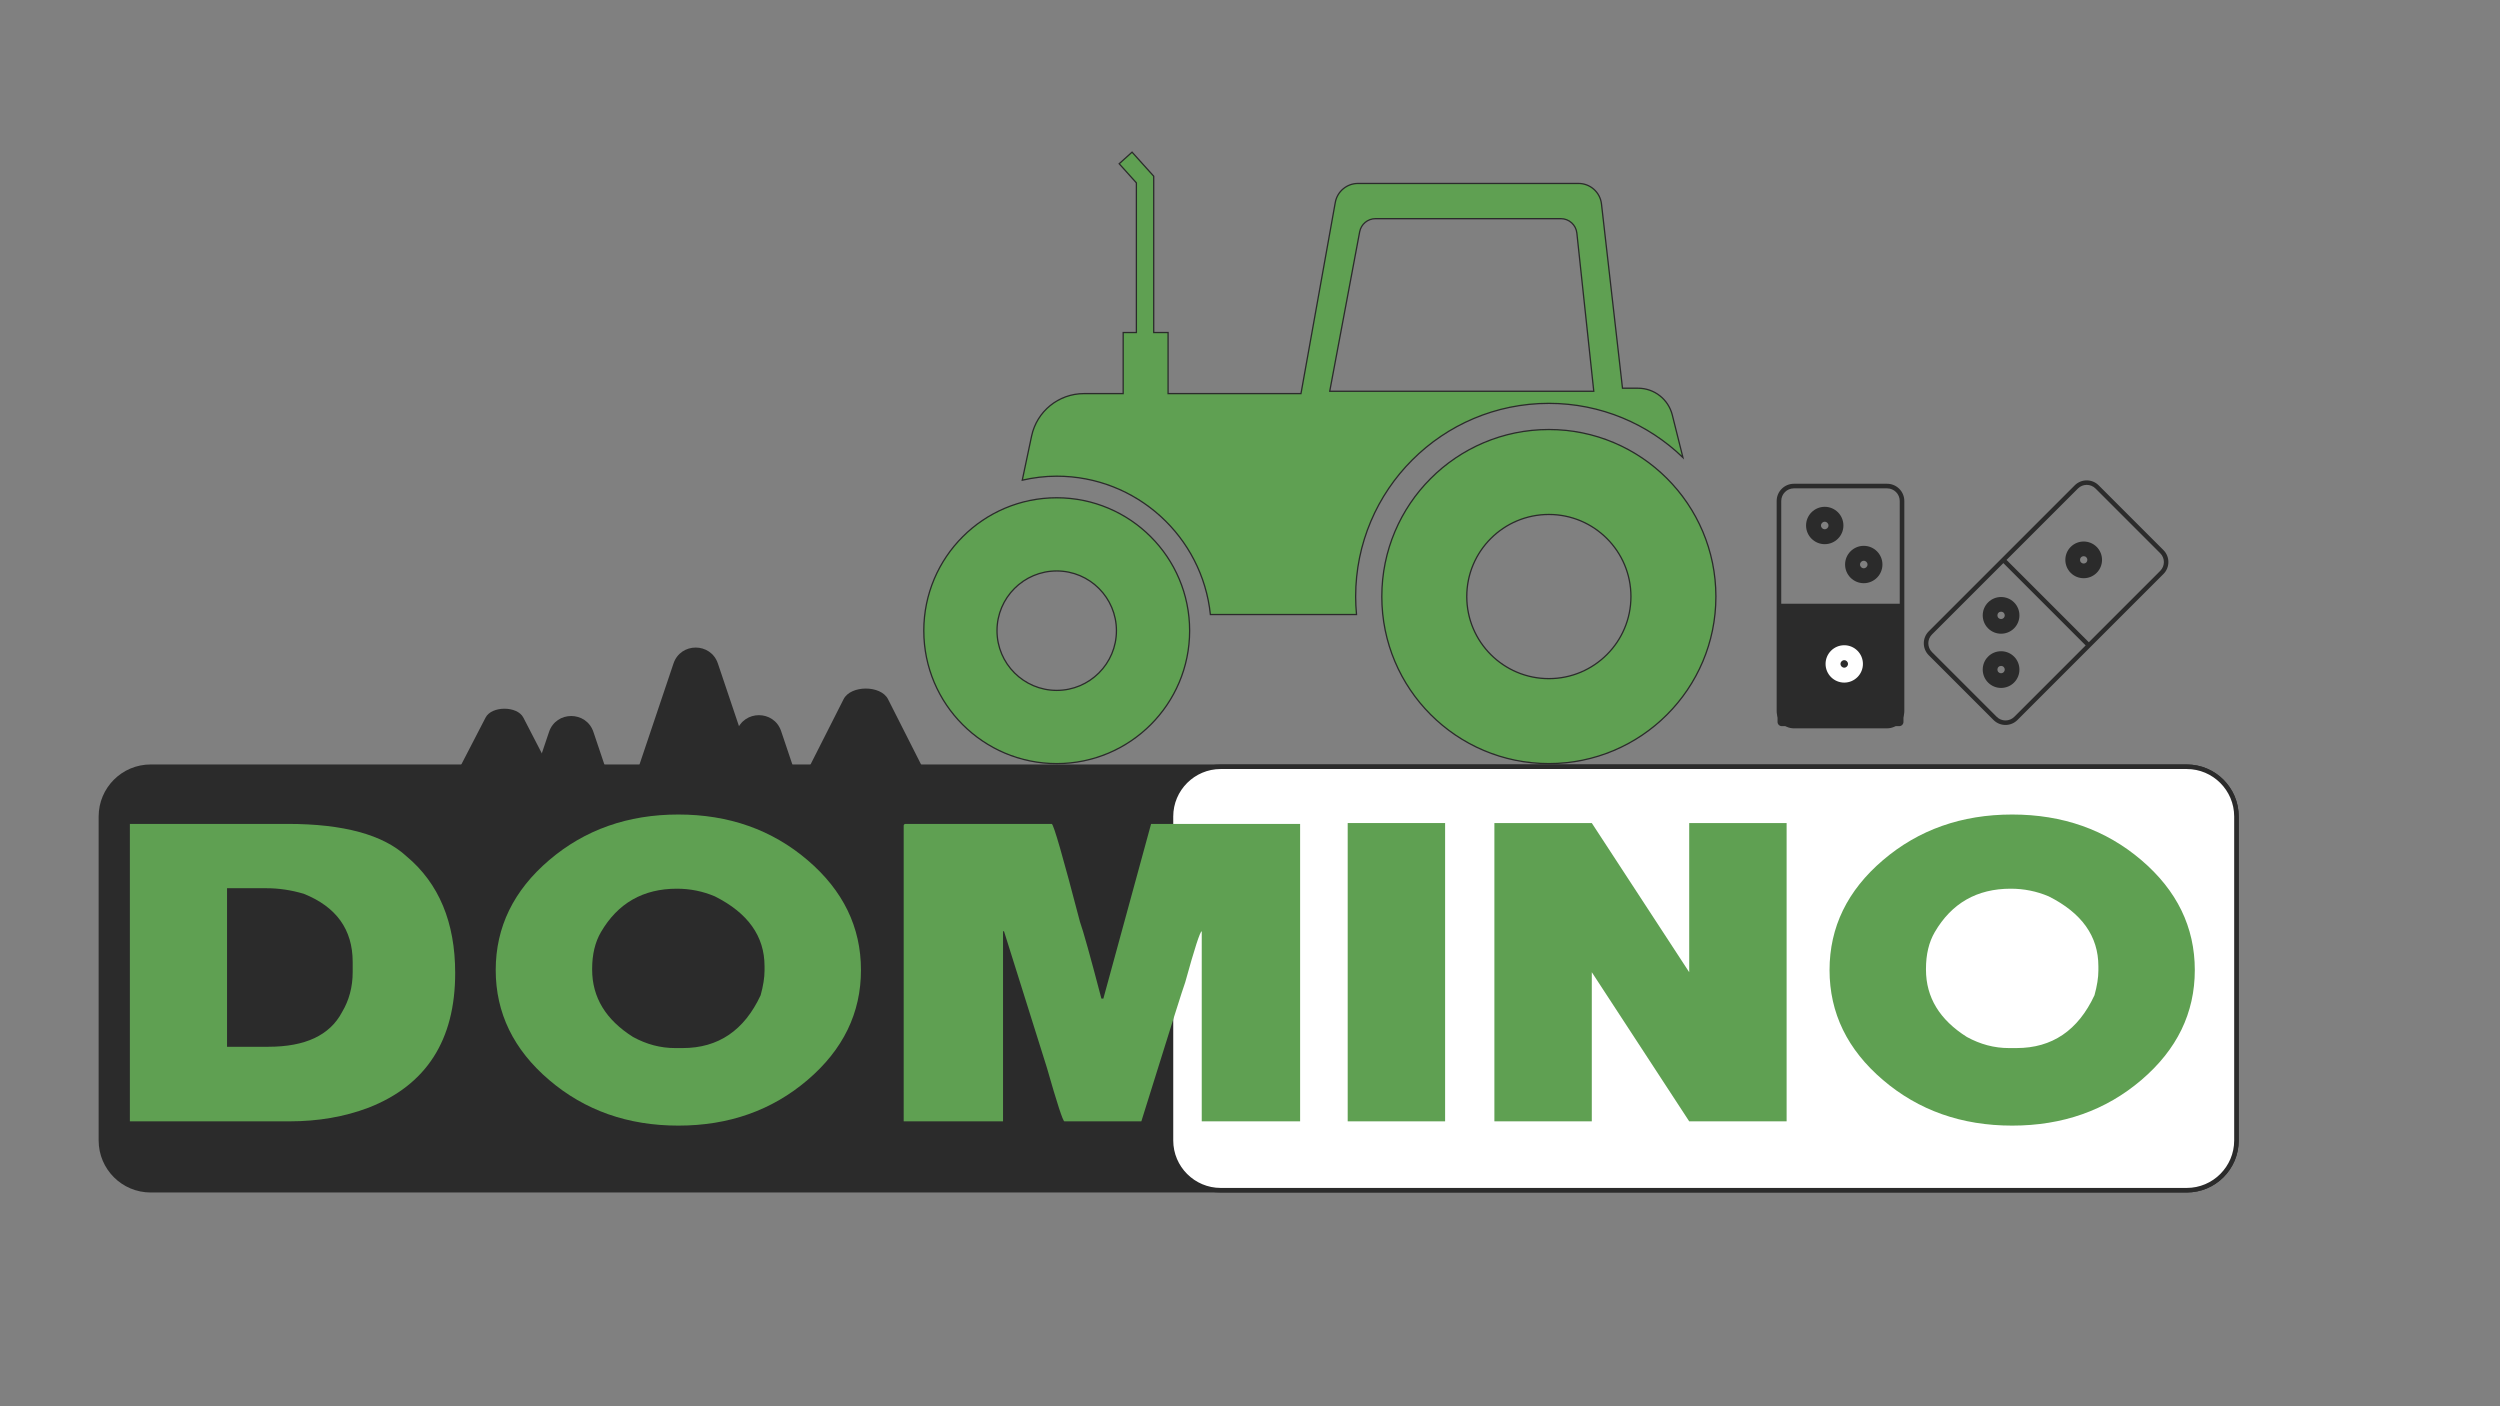
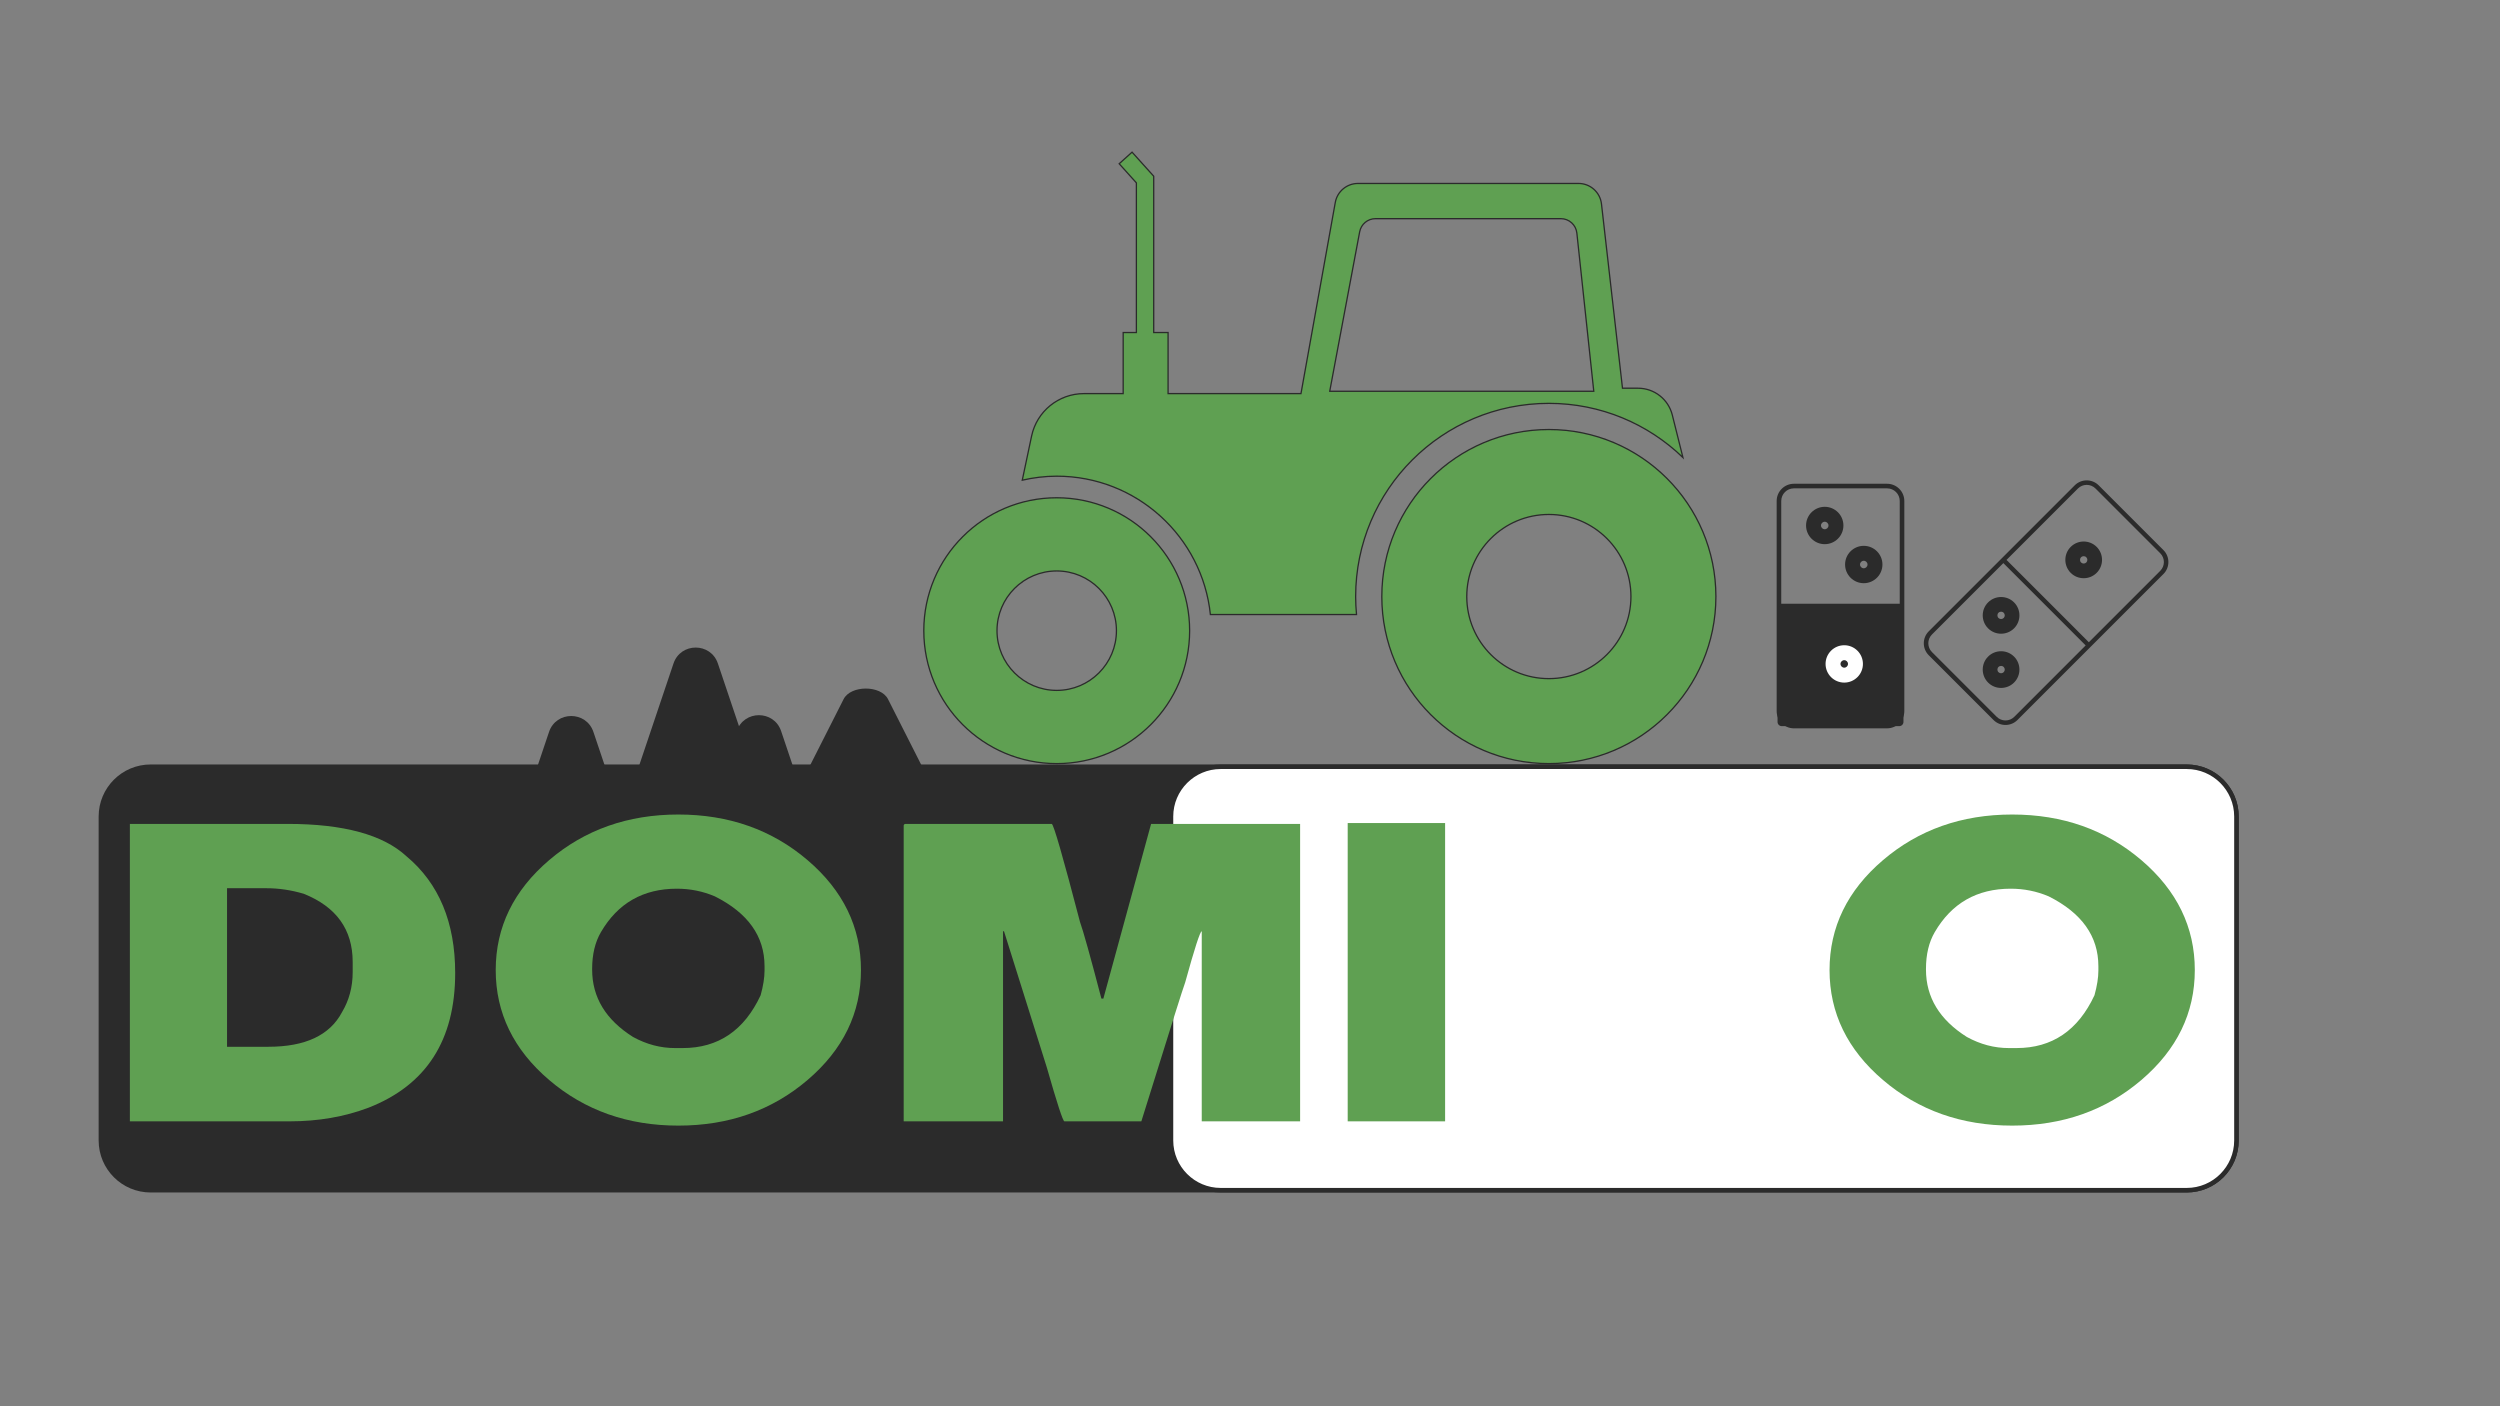
<svg xmlns="http://www.w3.org/2000/svg" version="1.1" id="Warstwa_1" x="0px" y="0px" viewBox="0 0 1920 1080" style="enable-background:new 0 0 1920 1080;" xml:space="preserve">
  <rect x="0" y="0" width="1920" height="1080" fill="#808080" stroke="none" />
  <style type="text/css">
	.st0{fill:#5FA052;stroke:#2B2B2B;stroke-miterlimit:10;}
	.st1{fill:#2B2B2B;}
	.st2{fill:#FFFFFF;}
	.st3{fill:#5FA052;}
</style>
  <g>
    <path class="st0" d="M1189.52,329.87c-70.85,0-128.29,57.44-128.29,128.29c0,70.85,57.44,128.29,128.29,128.29   c70.85,0,128.29-57.44,128.29-128.29C1317.8,387.3,1260.37,329.87,1189.52,329.87z M1189.52,521.19   c-34.82,0-63.04-28.22-63.04-63.04s28.22-63.04,63.04-63.04c34.82,0,63.04,28.22,63.04,63.04S1224.34,521.19,1189.52,521.19z" />
    <path class="st0" d="M811.56,382.29c-56.38,0-102.08,45.7-102.08,102.08s45.7,102.08,102.08,102.08s102.08-45.7,102.08-102.08   S867.93,382.29,811.56,382.29z M811.56,530.22c-25.33,0-45.86-20.53-45.86-45.86c0-25.33,20.53-45.86,45.86-45.86   c25.33,0,45.86,20.53,45.86,45.86C857.42,509.69,836.89,530.22,811.56,530.22z" />
    <path class="st0" d="M1284.32,318.7c-3.02-12.08-13.87-20.55-26.33-20.55h-11.92l-16.14-141.54c-1.02-8.95-8.6-15.72-17.61-15.72   h-169.37c-8.58,0-15.93,6.15-17.45,14.59l-26.35,146.8H897.08v-46.9h-11.03V135.32l-16.63-18.47l-9.89,8.9l13.21,14.68v114.96   H862.6v46.9h-30.11c-19.43,0-36.22,13.6-40.23,32.62l-7.16,33.87c8.52-1.94,17.36-3.07,26.47-3.07   c61.34,0,111.8,46.55,118.01,106.25h112.22c-0.42-4.54-0.66-9.14-0.66-13.79c0-81.95,66.44-148.39,148.39-148.39   c40,0,76.28,15.86,102.96,41.59L1284.32,318.7z M1021.23,300.47l23-122.48c1.1-5.83,6.19-10.06,12.13-10.06h142.39   c6.31,0,11.6,4.76,12.27,11.03l13,121.52H1021.23z" />
  </g>
  <g>
    <path class="st1" d="M1679.4,915.83H115.71c-22.06,0-39.95-17.89-39.95-39.95V627.06c0-22.06,17.89-39.95,39.95-39.95H1679.4   c22.06,0,39.95,17.89,39.95,39.95v248.82C1719.35,897.95,1701.46,915.83,1679.4,915.83z" />
    <g>
      <path class="st2" d="M937.5,914.08c-21.06,0-38.2-17.14-38.2-38.2V627.06c0-21.06,17.14-38.2,38.2-38.2h741.9    c21.06,0,38.2,17.14,38.2,38.2v248.82c0,21.06-17.14,38.2-38.2,38.2H937.5z" />
      <path class="st1" d="M1679.4,590.61c20.1,0,36.45,16.35,36.45,36.45v248.82c0,20.1-16.35,36.45-36.45,36.45H937.5    c-20.1,0-36.45-16.35-36.45-36.45V627.06c0-20.1,16.35-36.45,36.45-36.45H1679.4 M1679.4,587.11H937.5    c-22.06,0-39.95,17.89-39.95,39.95v248.82c0,22.06,17.89,39.95,39.95,39.95h741.9c22.06,0,39.95-17.89,39.95-39.95V627.06    C1719.35,605,1701.46,587.11,1679.4,587.11L1679.4,587.11z" />
    </g>
  </g>
  <g>
    <g>
      <path class="st3" d="M99.74,632.76h121.18c42.89,0,73.31,8.29,91.26,24.87c24.94,20.84,37.4,50.73,37.4,89.67    c0,51.6-22.19,86.07-66.58,103.42c-18.45,6.98-38.65,10.47-60.59,10.47H99.74V632.76z M174.36,682.17v121.75h31.79    c28.3,0,47.13-8.84,56.48-26.51c5.48-9.16,8.23-19.42,8.23-30.77v-7.85c0-24.87-12.53-42.33-37.59-52.37    c-9.6-2.84-19.14-4.26-28.61-4.26H174.36z" />
      <path class="st3" d="M520.97,864.47c-38.78,0-71.84-11.67-99.21-35.02c-27.37-23.35-41.05-51.49-41.05-84.44    c0-32.94,13.68-61.09,41.05-84.44c27.37-23.34,60.44-35.02,99.21-35.02c38.77,0,71.84,11.68,99.21,35.02    c27.36,23.35,41.04,51.49,41.04,84.44c0,32.95-13.68,61.09-41.04,84.44C592.81,852.79,559.74,864.47,520.97,864.47z     M454.77,744.03v0.66c0,21.27,10.47,38.51,31.42,51.71c10.35,5.67,21.07,8.51,32.17,8.51h5.98c27.3,0,47.25-13.53,59.84-40.58    c1.99-7.2,2.99-13.53,2.99-18.98v-3.27c0-23.02-12.72-40.91-38.15-53.67c-9.23-3.93-18.95-5.89-29.17-5.89    c-25.93,0-45.38,11.13-58.35,33.38C457.01,723.63,454.77,733.01,454.77,744.03z" />
      <path class="st3" d="M695.52,632.76h112.21c1.37,0,8.6,25.09,21.7,75.27c2.49,6.87,7.97,26.51,16.45,58.91h1.5l36.66-134.18    h114.45v228.44h-75.55V715.23c-1.25,0-5.49,13.09-12.72,39.27c-1,2.29-12.22,37.86-33.67,106.69h-59.09    c-1.12,0-5.61-13.75-13.46-41.24l-32.92-104.73h-0.75v145.96h-76.3V634.06C694.15,633.19,694.65,632.76,695.52,632.76z" />
      <path class="st3" d="M1035.03,861.19V632.1h74.81v229.09H1035.03z" />
-       <path class="st3" d="M1222.5,746.65v114.55h-74.81V632.1h74.81l74.81,114.55V632.1h74.81v229.09h-74.81L1222.5,746.65z" />
      <path class="st3" d="M1545.35,864.47c-38.77,0-71.85-11.67-99.21-35.02c-27.37-23.35-41.05-51.49-41.05-84.44    c0-32.94,13.68-61.09,41.05-84.44c27.36-23.34,60.44-35.02,99.21-35.02c38.77,0,71.84,11.68,99.21,35.02    c27.36,23.35,41.05,51.49,41.05,84.44c0,32.95-13.68,61.09-41.05,84.44C1617.2,852.79,1584.13,864.47,1545.35,864.47z     M1479.15,744.03v0.66c0,21.27,10.47,38.51,31.42,51.71c10.35,5.67,21.07,8.51,32.17,8.51h5.98c27.3,0,47.25-13.53,59.85-40.58    c1.99-7.2,2.99-13.53,2.99-18.98v-3.27c0-23.02-12.72-40.91-38.15-53.67c-9.23-3.93-18.95-5.89-29.18-5.89    c-25.93,0-45.38,11.13-58.35,33.38C1481.39,723.63,1479.15,733.01,1479.15,744.03z" />
    </g>
  </g>
  <g id="domino_1">
    <path class="st1" d="M1377.71,559.37c-7.3,0-13.23-5.94-13.23-13.23V384.76c0-7.3,5.94-13.23,13.23-13.23h71.58   c7.3,0,13.23,5.94,13.23,13.23v161.37c0,7.3-5.94,13.23-13.23,13.23H1377.71z M1368,546.14c0,5.35,4.36,9.71,9.71,9.71h71.58   c5.35,0,9.71-4.36,9.71-9.71v-78.93h-91V546.14z M1459,463.69v-78.92c0-5.36-4.36-9.71-9.71-9.71h-71.58   c-5.35,0-9.71,4.36-9.71,9.71v78.92H1459z" />
    <path class="st1" d="M1377.71,558.04c-6.57,0-11.91-5.34-11.91-11.91V384.76c0-6.57,5.34-11.91,11.91-11.91h71.58   c6.57,0,11.91,5.34,11.91,11.91v161.37c0,6.57-5.34,11.91-11.91,11.91H1377.71z M1366.68,546.14c0,6.08,4.95,11.04,11.04,11.04   h71.58c6.08,0,11.03-4.95,11.03-11.04v-80.25h-93.65V546.14z M1377.71,373.73c-6.09,0-11.04,4.95-11.04,11.04v80.25h93.65v-80.25   c0-6.08-4.95-11.04-11.03-11.04H1377.71z" />
    <path class="st1" d="M1458.59,557.69h-90.17c-1.81,0-3.27-1.47-3.27-3.27v-85.77c0-1.81,1.47-3.27,3.27-3.27h90.17   c1.81,0,3.27,1.47,3.27,3.27v85.77C1461.86,556.22,1460.39,557.69,1458.59,557.69z" />
    <path class="st1" d="M1401.4,389.23c-7.91,0-14.35,6.44-14.35,14.35c0,7.91,6.44,14.35,14.35,14.35c7.92,0,14.35-6.44,14.35-14.35   C1415.75,395.67,1409.31,389.23,1401.4,389.23L1401.4,389.23z M1401.4,406.46c-1.59,0-2.88-1.29-2.88-2.88   c0-1.59,1.29-2.88,2.88-2.88c1.59,0,2.88,1.29,2.88,2.88C1404.28,405.17,1402.98,406.46,1401.4,406.46L1401.4,406.46z    M1401.4,406.46" />
    <path class="st1" d="M1431.37,419.2c-7.92,0-14.35,6.44-14.35,14.35c0,7.91,6.44,14.35,14.35,14.35c7.91,0,14.35-6.44,14.35-14.35   C1445.72,425.64,1439.28,419.2,1431.37,419.2L1431.37,419.2z M1431.37,436.43c-1.59,0-2.88-1.29-2.88-2.88   c0-1.59,1.29-2.88,2.88-2.88c1.59,0,2.88,1.29,2.88,2.88C1434.24,435.14,1432.95,436.43,1431.37,436.43L1431.37,436.43z    M1431.37,436.43" />
    <path class="st2" d="M1416.38,495.54c-7.91,0-14.35,6.44-14.35,14.35c0,7.91,6.44,14.35,14.35,14.35c7.91,0,14.35-6.44,14.35-14.35   C1430.73,501.97,1424.29,495.54,1416.38,495.54L1416.38,495.54z M1416.38,512.77c-1.59,0-2.88-1.29-2.88-2.88   c0-1.59,1.29-2.88,2.88-2.88c1.59,0,2.88,1.29,2.88,2.88C1419.26,511.47,1417.97,512.77,1416.38,512.77L1416.38,512.77z    M1416.38,512.77" />
  </g>
  <g id="domino_2">
    <path class="st1" d="M1661.52,422.46c5.07,5.07,5.07,13.32,0,18.39L1549.4,552.97c-5.07,5.07-13.32,5.07-18.39,0l-49.73-49.73   c-5.07-5.07-5.07-13.32,0-18.39l112.12-112.12c5.07-5.07,13.32-5.07,18.39,0L1661.52,422.46z M1659.07,438.4   c3.72-3.72,3.72-9.77,0-13.49l-49.73-49.73c-3.72-3.72-9.77-3.72-13.49,0l-54.84,54.84l63.22,63.22L1659.07,438.4z M1538.57,432.46   l-54.83,54.83c-3.72,3.72-3.72,9.77,0,13.49l49.73,49.73c3.72,3.72,9.77,3.72,13.49,0l54.83-54.83L1538.57,432.46z" />
    <path class="st1" d="M1660.6,423.38c4.56,4.56,4.56,11.99,0,16.55l-112.12,112.12c-4.56,4.56-11.98,4.56-16.55,0l-49.73-49.73   c-4.56-4.56-4.56-11.99,0-16.55l112.12-112.12c4.56-4.56,11.98-4.56,16.55,0L1660.6,423.38z M1659.99,439.32   c4.23-4.23,4.23-11.11,0-15.33l-49.73-49.73c-4.23-4.23-11.11-4.23-15.33,0l-55.76,55.76l65.06,65.06L1659.99,439.32z    M1532.54,551.44c4.23,4.23,11.11,4.23,15.34,0l55.75-55.75l-65.06-65.06l-55.75,55.75c-4.23,4.23-4.23,11.11,0,15.33   L1532.54,551.44z" />
    <path class="st1" d="M1526.86,524.21c5.5,5.5,14.44,5.5,19.94,0c5.5-5.5,5.5-14.44,0-19.94c-5.5-5.5-14.45-5.5-19.94,0   C1521.36,509.77,1521.36,518.71,1526.86,524.21L1526.86,524.21z M1538.83,512.24c1.1,1.1,1.1,2.9,0,4c-1.1,1.1-2.9,1.1-4,0   c-1.1-1.1-1.1-2.9,0-4C1535.93,511.14,1537.73,511.14,1538.83,512.24L1538.83,512.24z M1538.83,512.24" />
    <path class="st1" d="M1526.86,482.57c5.5,5.5,14.44,5.5,19.94,0c5.5-5.5,5.5-14.44,0-19.94c-5.5-5.5-14.44-5.5-19.94,0   C1521.36,468.13,1521.36,477.07,1526.86,482.57L1526.86,482.57z M1538.83,470.6c1.1,1.1,1.1,2.9,0,4c-1.1,1.1-2.9,1.1-4,0   c-1.1-1.1-1.1-2.9,0-4C1535.93,469.5,1537.73,469.5,1538.83,470.6L1538.83,470.6z M1538.83,470.6" />
    <path class="st1" d="M1590.3,439.95c5.5,5.5,14.44,5.5,19.94,0c5.5-5.5,5.5-14.44,0-19.94c-5.5-5.5-14.44-5.5-19.94,0   C1584.81,425.5,1584.81,434.45,1590.3,439.95L1590.3,439.95z M1602.27,427.98c1.1,1.1,1.1,2.9,0,4c-1.1,1.1-2.9,1.1-4,0   c-1.1-1.1-1.1-2.9,0-4C1599.38,426.87,1601.17,426.87,1602.27,427.98L1602.27,427.98z M1602.27,427.98" />
  </g>
  <g>
    <path class="st1" d="M489.75,591.24h89.08l-27.49-81.67c-5.5-16.33-28.6-16.33-34.1,0L489.75,591.24z" />
    <path class="st1" d="M620.4,591.24h89.08l-27.49-54.29c-5.5-10.86-28.6-10.86-34.1,0L620.4,591.24z" />
    <path class="st1" d="M555.8,591.24h54.12l-10.01-29.74c-5.5-16.33-28.6-16.33-34.1,0L555.8,591.24z" />
    <path class="st1" d="M411.64,591.88h54.12l-10.01-29.74c-5.5-16.33-28.6-16.33-34.1,0L411.64,591.88z" />
-     <path class="st1" d="M349.59,596.21h75.66l-23.35-45.15c-4.67-9.03-24.29-9.03-28.96,0L349.59,596.21z" />
  </g>
</svg>